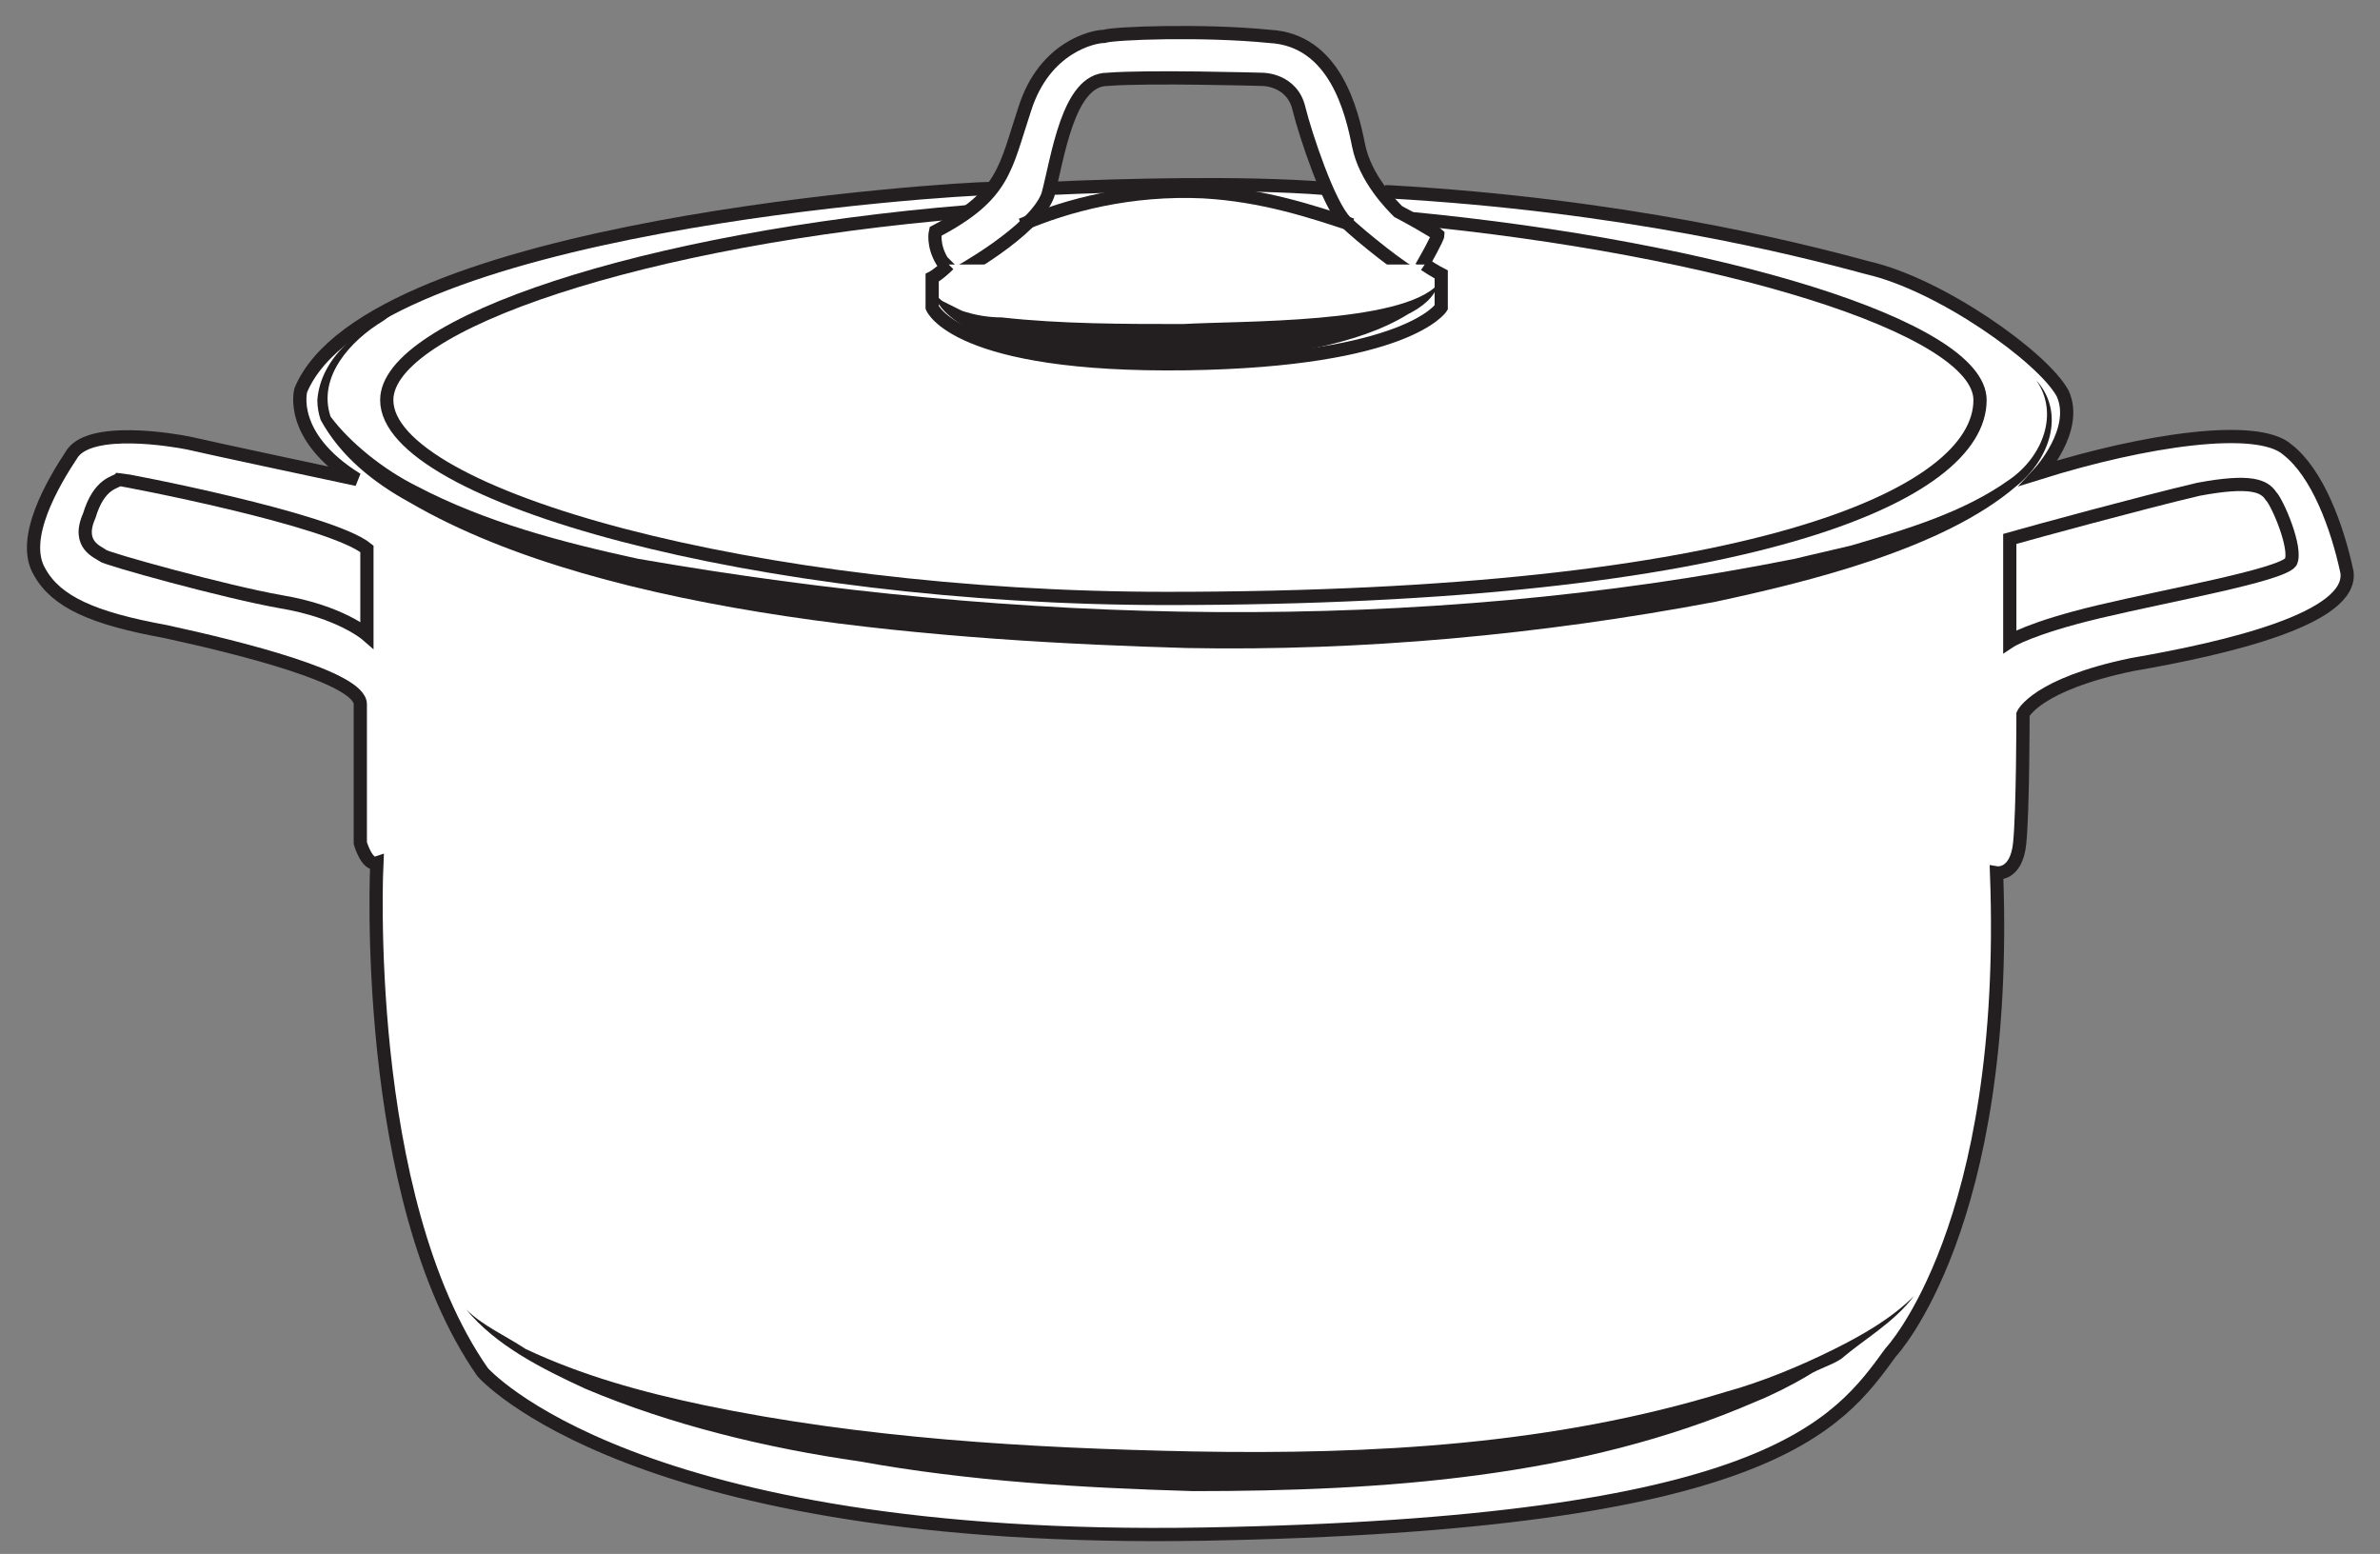
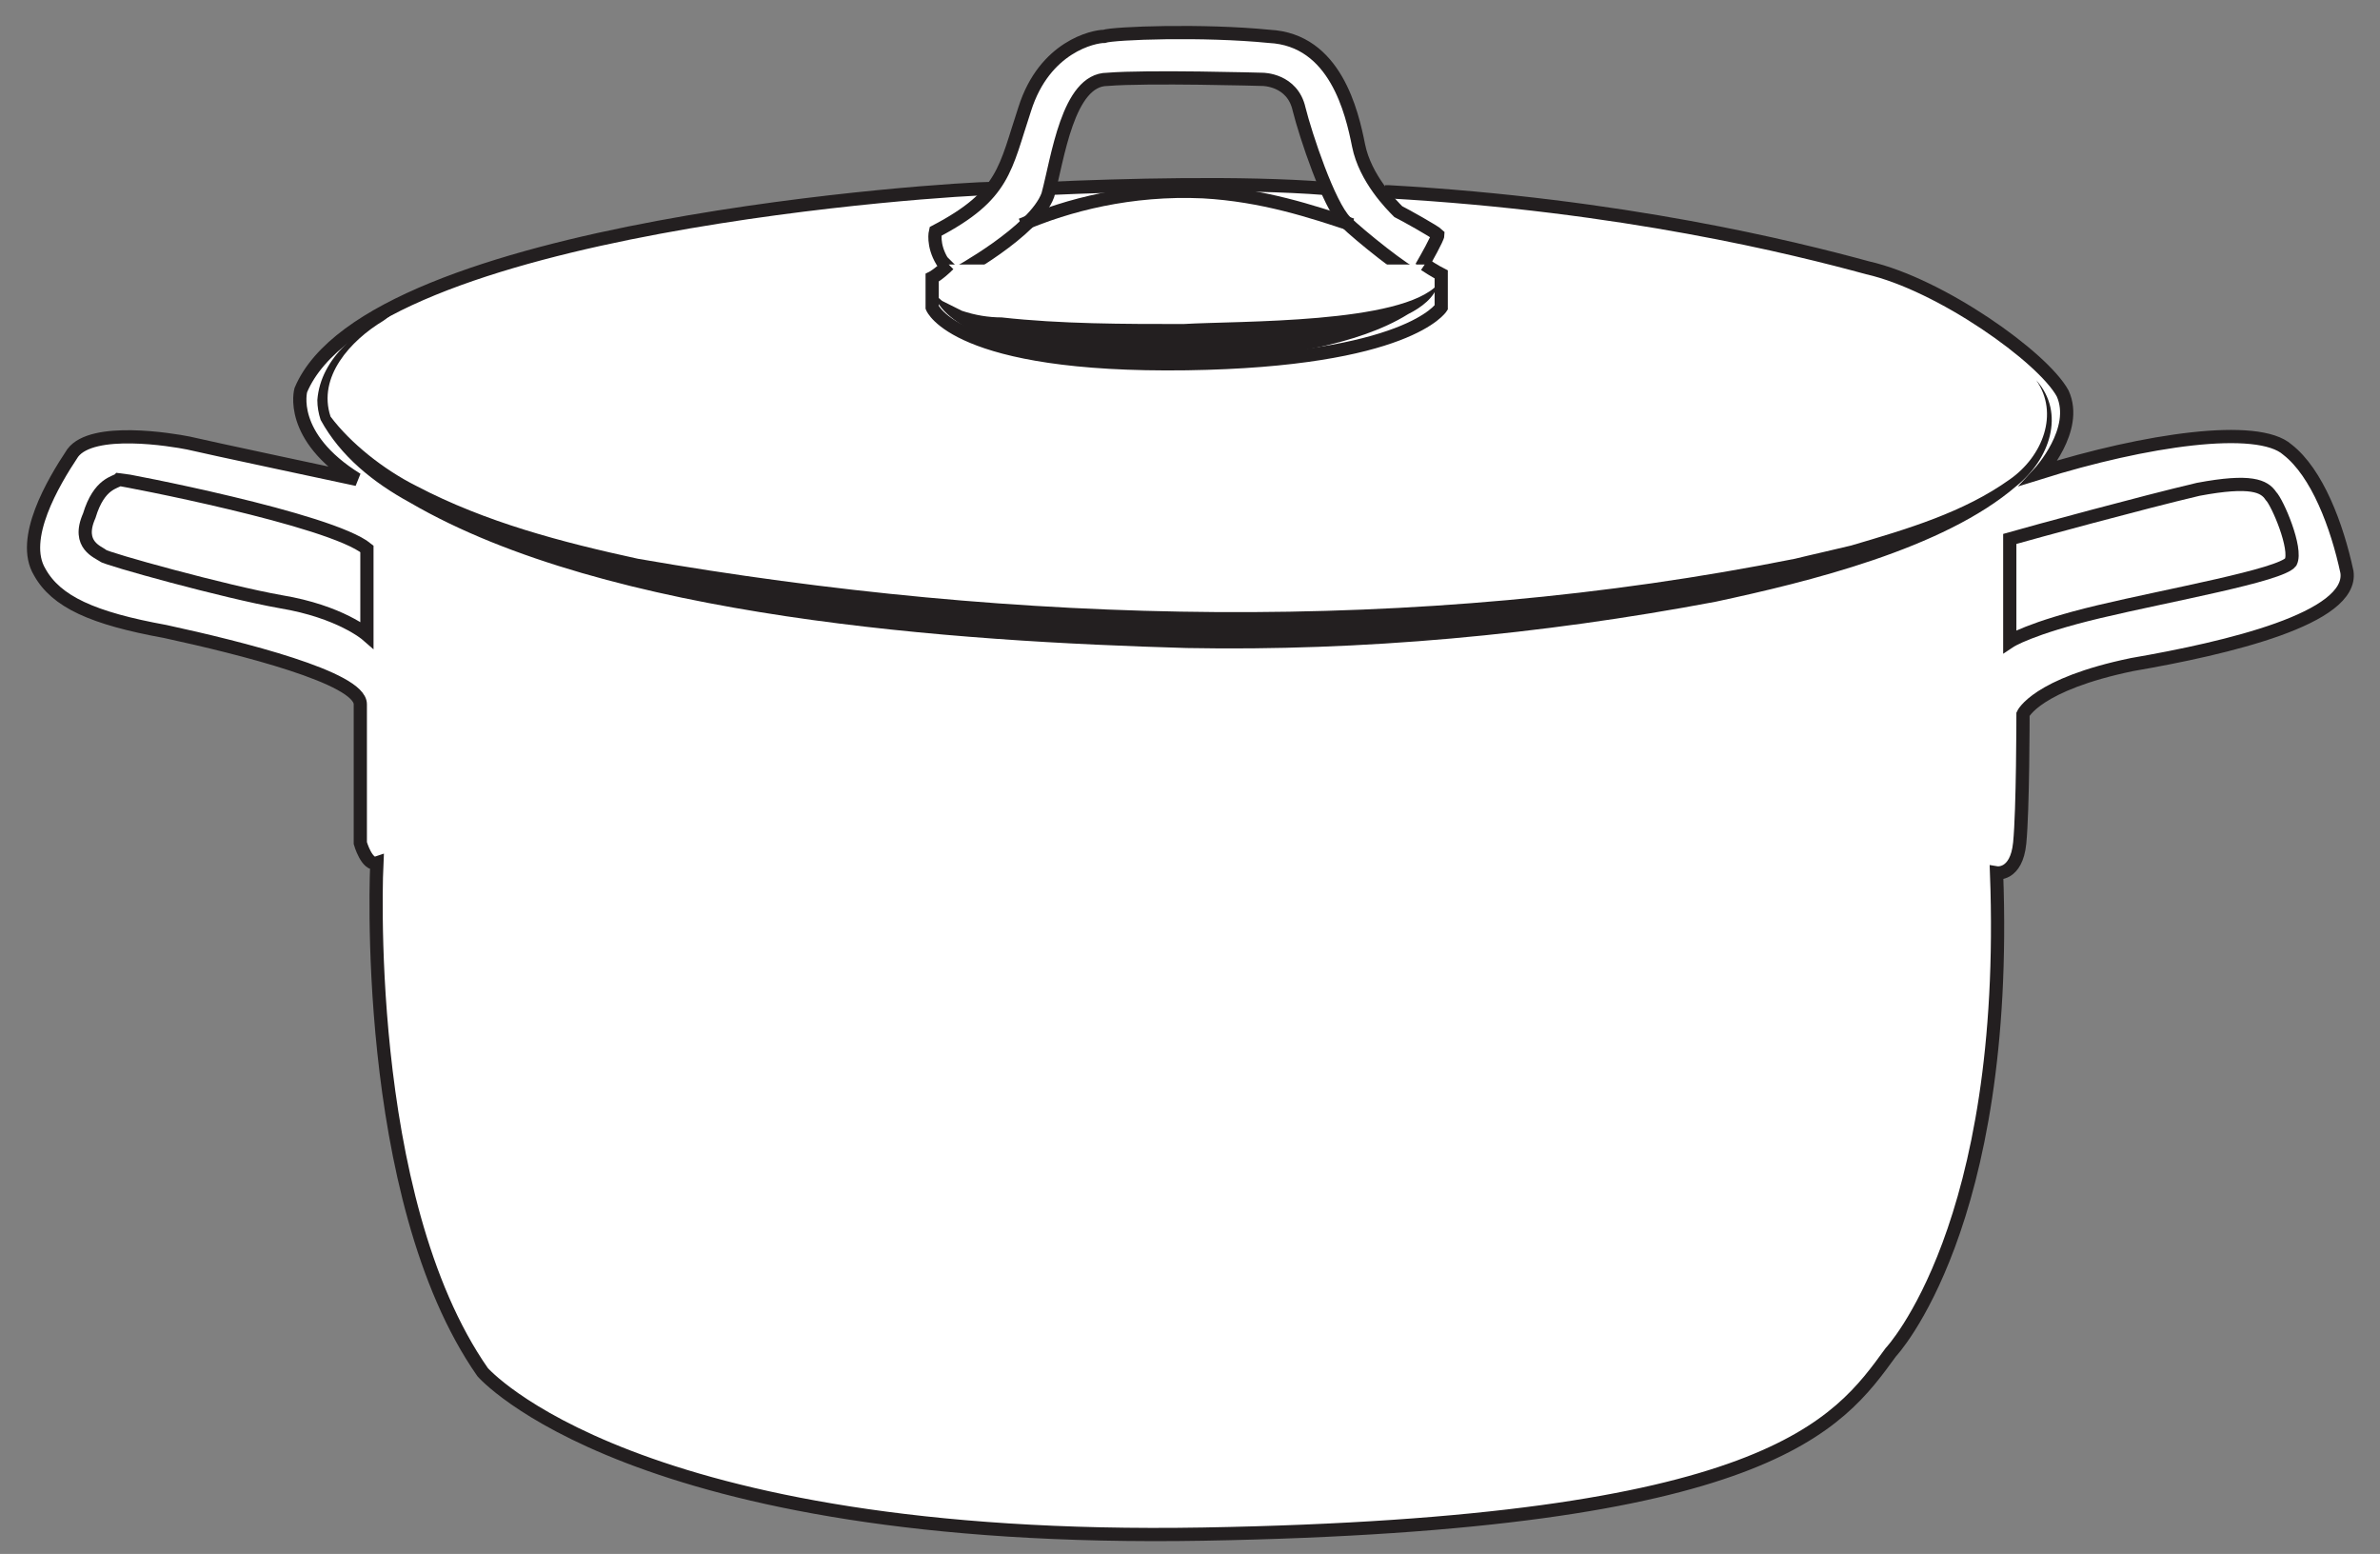
<svg xmlns="http://www.w3.org/2000/svg" version="1.2" viewBox="0 0 72 47" width="72" height="47">
  <rect x="0" y="0" width="72" height="47" fill="#808080" stroke="none" />
  <title>image</title>
  <style>
		.s0 { fill: #ffffff } 
		.s1 { fill: none;stroke: #231f20;stroke-width: .4 } 
		.s2 { fill: #231f20 } 
	</style>
  <path class="s0" d="m41.9 5.8q0 0 0.1 0c7.1 0.4 12.3 1.7 14.5 2.3 2.2 0.5 5.3 2.7 5.9 3.8 0.5 1.1-0.7 2.4-0.7 2.4 3.2-1 6.6-1.5 7.5-0.7 0.9 0.7 1.5 2.3 1.8 3.7 0.2 1.4-3.6 2.3-6.5 2.8-2.9 0.6-3.3 1.5-3.3 1.5 0 0 0 2.9-0.1 3.9-0.1 1-0.7 0.9-0.7 0.9 0.4 10.7-3.2 14.5-3.2 14.5-1.6 2.2-3.7 5.2-20.8 5.5-17.3 0.3-21.8-4.9-21.8-4.9-3.7-5.3-3.2-15.4-3.2-15.4-0.3 0.1-0.5-0.6-0.5-0.6 0 0 0-3.5 0-4.2 0-0.8-3.6-1.7-5.9-2.2-2.2-0.4-3.3-0.9-3.8-1.8-0.6-1 0.4-2.7 1-3.6 0.6-0.8 3-0.4 3.5-0.3 0.4 0.1 5.1 1.1 5.1 1.1-2.1-1.3-1.7-2.7-1.7-2.7 2.1-5 19.8-6.1 20.9-6.1" />
  <path fill-rule="evenodd" class="s1" d="m41.9 5.8q0 0 0.1 0c7.1 0.4 12.3 1.7 14.5 2.3 2.2 0.5 5.3 2.7 5.9 3.8 0.5 1.1-0.7 2.4-0.7 2.4 3.2-1 6.6-1.5 7.5-0.7 0.9 0.7 1.5 2.3 1.8 3.7 0.2 1.4-3.6 2.3-6.5 2.8-2.9 0.6-3.3 1.5-3.3 1.5 0 0 0 2.9-0.1 3.9-0.1 1-0.7 0.9-0.7 0.9 0.4 10.7-3.2 14.5-3.2 14.5-1.6 2.2-3.7 5.2-20.8 5.5-17.3 0.3-21.8-4.9-21.8-4.9-3.7-5.3-3.2-15.4-3.2-15.4-0.3 0.1-0.5-0.6-0.5-0.6 0 0 0-3.5 0-4.2 0-0.8-3.6-1.7-5.9-2.2-2.2-0.4-3.3-0.9-3.8-1.8-0.6-1 0.4-2.7 1-3.6 0.6-0.8 3-0.4 3.5-0.3 0.4 0.1 5.1 1.1 5.1 1.1-2.1-1.3-1.7-2.7-1.7-2.7 2.1-5 19.8-6.1 20.9-6.1" />
  <path class="s0" d="m29.3 6.4c-9.8 0.8-17.6 3.4-17.6 5.7 0 2.9 11.2 6 23.6 6 17.6 0 24.6-3.1 24.6-6 0-2.2-7.9-4.6-17.3-5.5" />
-   <path fill-rule="evenodd" class="s1" d="m29.3 6.4c-9.8 0.8-17.6 3.4-17.6 5.7 0 2.9 11.2 6 23.6 6 17.6 0 24.6-3.1 24.6-6 0-2.2-7.9-4.6-17.3-5.5" />
  <path class="s0" d="m31.7 5.7c2.2-0.1 5.9-0.2 8.4 0z" />
  <path fill-rule="evenodd" class="s1" d="m31.7 5.7c2.2-0.1 5.9-0.2 8.4 0" />
  <path class="s0" d="m60.8 16.3v3.1c0 0 0.6-0.4 2.7-0.9 2.1-0.5 5.5-1.1 5.8-1.5 0.2-0.4-0.4-1.8-0.6-2-0.2-0.3-0.6-0.5-2.2-0.2-1.7 0.4-5 1.3-5.7 1.5z" />
  <path fill-rule="evenodd" class="s1" d="m60.8 16.3v3.1c0 0 0.6-0.4 2.7-0.9 2.1-0.5 5.5-1.1 5.8-1.5 0.2-0.4-0.4-1.8-0.6-2-0.2-0.3-0.6-0.5-2.2-0.2-1.7 0.4-5 1.3-5.7 1.5z" />
  <path class="s0" d="m11.1 16.6v2.6c0 0-0.8-0.7-2.6-1-1.7-0.3-5.3-1.3-5.4-1.4-0.1-0.1-0.8-0.3-0.4-1.2 0.3-1 0.8-1 0.9-1.1 0.1 0 6.4 1.2 7.5 2.1z" />
  <path fill-rule="evenodd" class="s1" d="m11.1 16.6v2.6c0 0-0.8-0.7-2.6-1-1.7-0.3-5.3-1.3-5.4-1.4-0.1-0.1-0.8-0.3-0.4-1.2 0.3-1 0.8-1 0.9-1.1 0.1 0 6.4 1.2 7.5 2.1z" />
  <path class="s0" d="m43.1 7.9c0 0 0.4-0.7 0.4-0.8-0.1-0.1-1-0.6-1.2-0.7-0.2-0.2-1-1-1.2-2-0.2-1-0.7-3.2-2.7-3.3-2-0.2-4.7-0.1-5 0-0.3 0-1.8 0.3-2.4 2.2-0.6 1.8-0.6 2.6-2.7 3.7 0 0-0.1 0.4 0.2 0.9l0.4 0.4c0 0 2.4-1.3 2.8-2.4 0.3-1.1 0.6-3.5 1.8-3.5 1.2-0.1 4.7 0 4.7 0 0 0 0.9 0 1.1 0.9 0.2 0.8 0.9 2.9 1.4 3.4 0.4 0.4 1.9 1.6 2.1 1.6 0.2 0 0.3-0.4 0.3-0.4z" />
  <path fill-rule="evenodd" class="s1" d="m43.1 7.9c0 0 0.4-0.7 0.4-0.8-0.1-0.1-1-0.6-1.2-0.7-0.2-0.2-1-1-1.2-2-0.2-1-0.7-3.2-2.7-3.3-2-0.2-4.7-0.1-5 0-0.3 0-1.8 0.3-2.4 2.2-0.6 1.8-0.6 2.6-2.7 3.7 0 0-0.1 0.4 0.2 0.9l0.4 0.4c0 0 2.4-1.3 2.8-2.4 0.3-1.1 0.6-3.5 1.8-3.5 1.2-0.1 4.7 0 4.7 0 0 0 0.9 0 1.1 0.9 0.2 0.8 0.9 2.9 1.4 3.4 0.4 0.4 1.9 1.6 2.1 1.6 0.2 0 0.3-0.4 0.3-0.4z" />
  <path class="s0" d="m40.9 6.8c-1.2-0.4-2.7-0.9-4.5-1-2.2-0.1-4.1 0.4-5.5 1" />
  <path fill-rule="evenodd" class="s1" d="m40.9 6.8c-1.2-0.4-2.7-0.9-4.5-1-2.2-0.1-4.1 0.4-5.5 1" />
  <path class="s0" d="m28.7 8c-0.3 0.3-0.5 0.4-0.5 0.4v0.9c0 0 0.7 1.8 7.7 1.7 6.7-0.1 7.7-1.7 7.7-1.7v-1c0 0-0.2-0.1-0.5-0.3" />
  <path fill-rule="evenodd" class="s1" d="m28.7 8c-0.3 0.3-0.5 0.4-0.5 0.4v0.9c0 0 0.7 1.8 7.7 1.7 6.7-0.1 7.7-1.7 7.7-1.7v-1c0 0-0.2-0.1-0.5-0.3" />
  <path class="s2" d="m43.5 8.6c-0.1 0.4-0.5 0.7-0.9 0.9-0.8 0.5-1.8 0.8-2.7 1-2.9 0.6-8 0.7-10.7-0.6-0.3-0.2-0.6-0.4-0.8-0.7-0.1-0.1-0.2-0.3-0.2-0.5 0 0.2 0.2 0.3 0.3 0.4 0.2 0.1 0.4 0.2 0.6 0.3q0.6 0.2 1.2 0.2c1.8 0.2 3.7 0.2 5.5 0.2 1.7-0.1 6.6 0 7.7-1.2z" />
  <path class="s2" d="m61.6 11.5c0.9 1 0.4 2.4-0.6 3.2-2.2 1.9-6.3 2.9-9.1 3.5-5.3 1-10.7 1.5-16 1.4-7-0.2-17.5-0.9-23.5-4.4-1.1-0.6-2.1-1.4-2.7-2.5q-0.1-0.3-0.1-0.6c0.1-1.3 1.3-2.2 2.4-2.7l-0.4 0.3c-1 0.6-2 1.7-1.6 2.9 0.6 0.8 1.6 1.6 2.6 2.1 2.1 1.1 4.4 1.7 6.7 2.2 11.5 2 23.5 2.3 35 0 0.4-0.1 1.3-0.3 1.7-0.4 1.7-0.5 3.4-1 4.8-2 1-0.7 1.5-2 0.8-3z" />
  <path class="s0" d="m57.9 39.2c0 0-4.6 5.5-21.1 5.3-16.4-0.2-21.5-3.6-22.7-4.9" />
-   <path class="s2" d="m57.9 39.2c-0.6 0.8-1.5 1.3-2.2 1.9-0.3 0.2-0.7 0.3-1 0.5-0.5 0.3-1.1 0.6-1.6 0.8-5.3 2.3-11.3 2.7-17 2.7-3.4-0.1-6.8-0.3-10.1-0.9-2.8-0.4-5.7-1.1-8.3-2.2-1.3-0.6-2.7-1.3-3.6-2.4 0.5 0.5 1.2 0.8 1.8 1.2 1.7 0.8 3.5 1.3 5.4 1.7 4.8 1 9.8 1.3 14.8 1.4 5.4 0.1 10.9-0.2 16.1-1.8 1.1-0.3 2.3-0.8 3.3-1.3 0.8-0.4 1.7-0.9 2.4-1.6z" />
</svg>